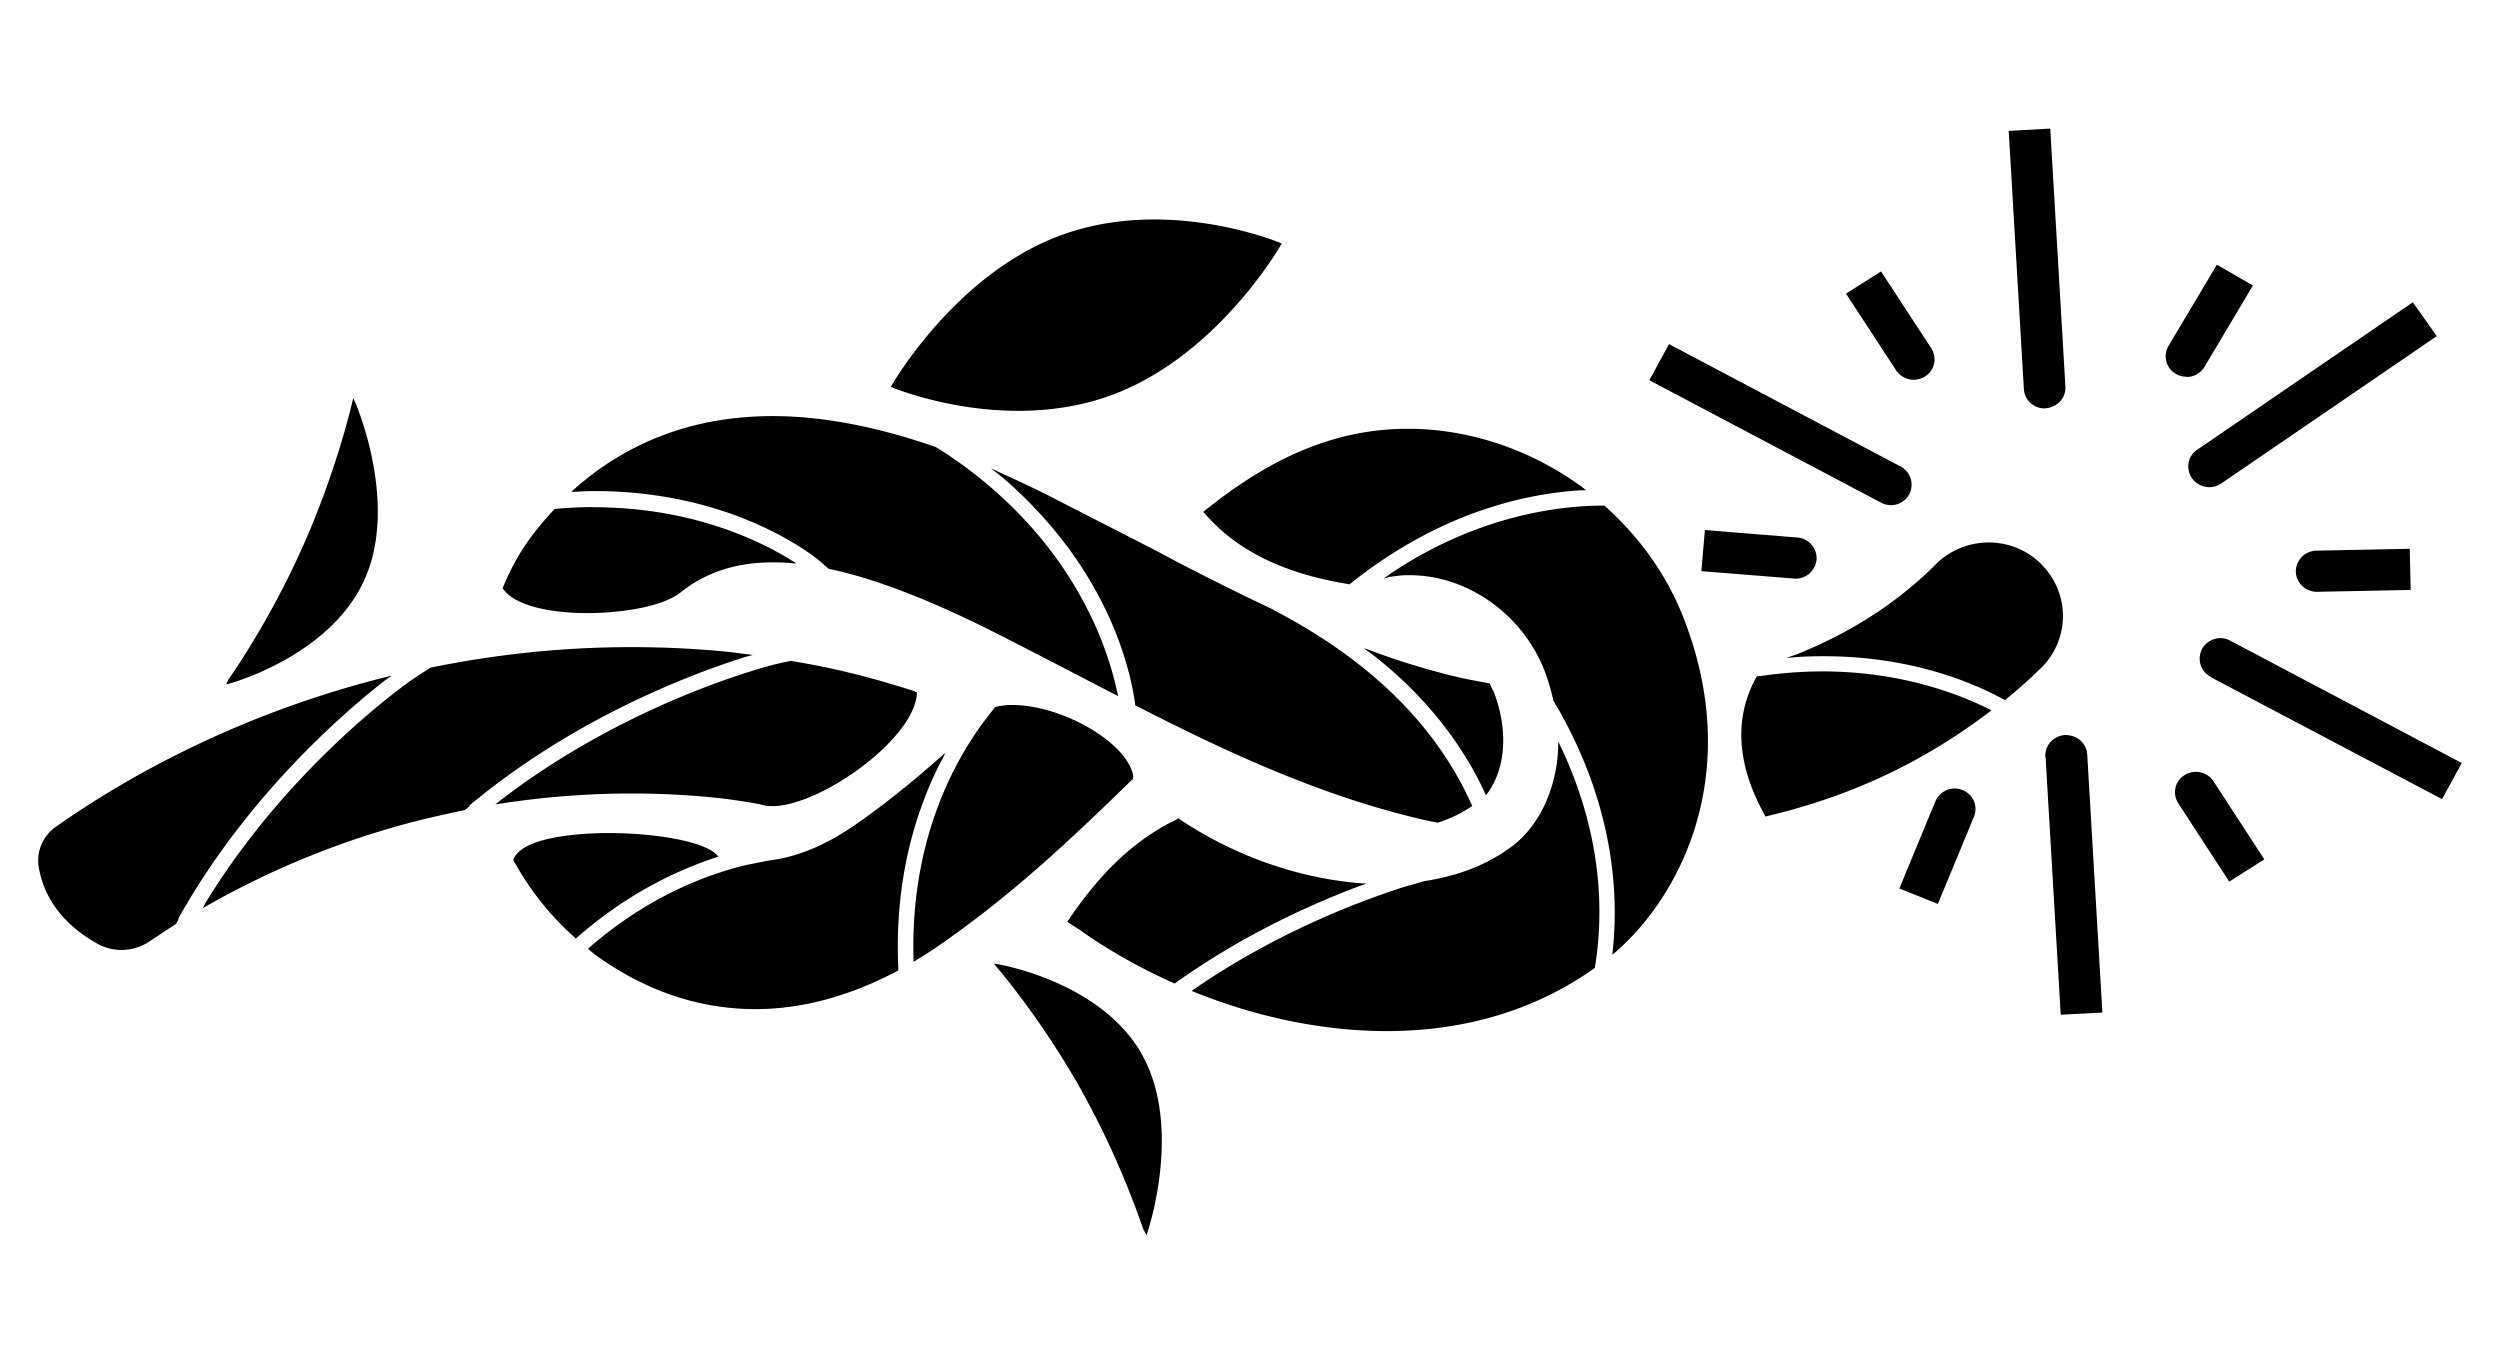
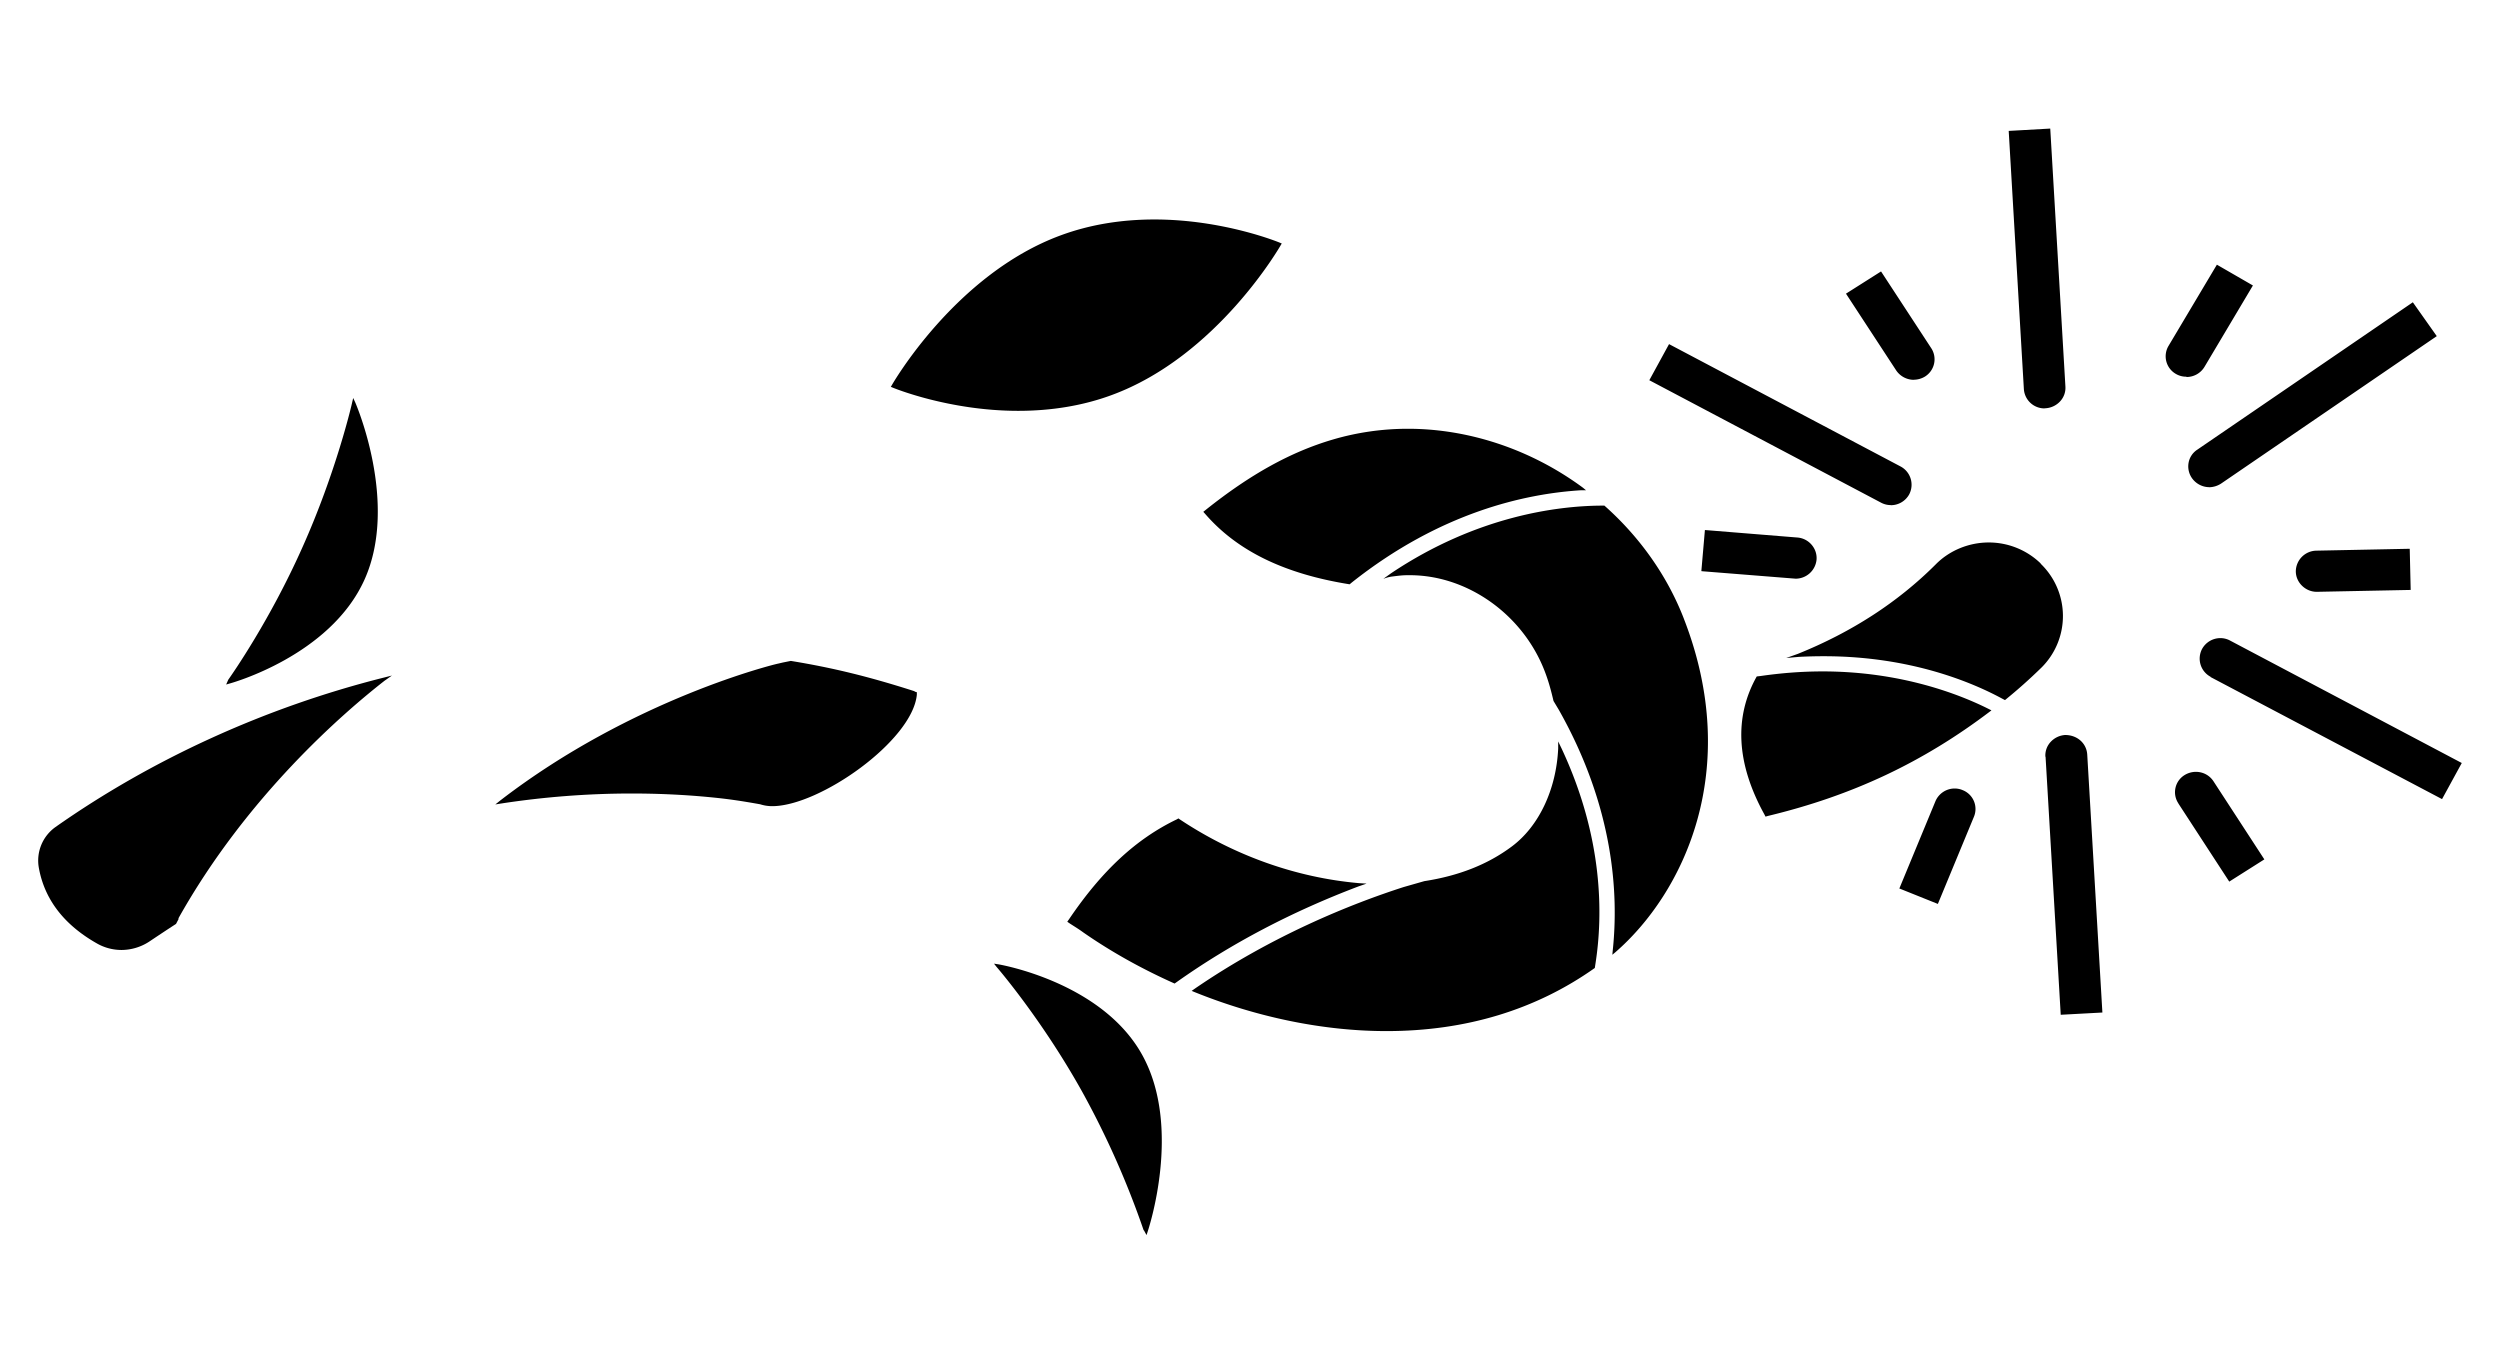
<svg xmlns="http://www.w3.org/2000/svg" width="110" height="60" fill="none">
  <path fill="#000" d="M44.8 18.077c-3.058 0-5.512-1.015-5.532-1.027l-.072-.029.042-.07s2.78-4.889 7.445-6.6c1.258-.463 2.638-.694 4.11-.694 3.058 0 5.511 1.015 5.532 1.027l.072.03-.042.07s-2.781 4.888-7.445 6.6c-1.25.462-2.638.693-4.11.693M10.043 29.909c.193-.272 1.841-2.636 3.25-5.796 1.502-3.342 2.198-6.37 2.198-6.39l.05-.211.093.202s1.92 4.398.41 7.777c-1.51 3.378-5.913 4.579-5.95 4.587l-.143.041zM50.32 54.13a38.4 38.4 0 0 0-2.7-6.086c-1.77-3.18-3.746-5.474-3.763-5.49l-.121-.153.193.029s4.53.755 6.32 3.972c1.791 3.21.265 7.736.248 7.79l-.05.152-.114-.21h-.008zM40.248 30.417c-2.005-.644-3.61-1.036-5.452-1.337l-.348.07-.214.05c-.072.008-6.384 1.53-12.214 6.015l-.226.181.247-.04a38 38 0 0 1 5.717-.442c1.158 0 2.311.05 3.456.16.86.083 1.372.162 2.231.314.155.05.336.083.533.083 2.084 0 6.166-2.876 6.363-4.901v-.112l-.101-.029.008-.008zM74.86 25.123l.156-1.802 4.072.33c.5.04.881.482.84.977a.926.926 0 0 1-.92.834l-4.143-.33v-.009zM83.572 39.092l1.585-3.832a.92.92 0 0 1 .847-.566c.113 0 .235.021.348.07a.89.89 0 0 1 .5 1.176l-1.586 3.833-1.707-.685h.008zM83.185 22.224a.9.9 0 0 1-.428-.112L72.57 16.73l.868-1.589 10.188 5.384a.91.91 0 0 1 .377 1.23.92.92 0 0 1-.81.474M84.209 16.712a.94.94 0 0 1-.776-.413l-2.21-3.378 1.543-.978 2.21 3.379a.895.895 0 0 1-.276 1.246.96.96 0 0 1-.491.14zM89.968 17.97a.91.91 0 0 1-.918-.854L88.383 5.76l1.828-.103.667 11.35a.87.87 0 0 1-.235.655.95.95 0 0 1-.633.301h-.05zM89.997 33.297a.87.87 0 0 1 .235-.656.95.95 0 0 1 .633-.301c.541 0 .94.37.973.853l.667 11.358-1.833.099-.667-11.35-.008-.008zM96.205 16.575a.9.9 0 0 1-.462-.12.894.894 0 0 1-.327-1.237l2.127-3.572 1.585.915-2.126 3.573a.92.92 0 0 1-.797.454M95.848 35.347a.885.885 0 0 1 .277-1.246.96.96 0 0 1 .49-.14c.319 0 .604.152.776.412l2.24 3.44-1.544.978-2.24-3.44zM97.206 21.436a.94.94 0 0 1-.755-.392.9.9 0 0 1-.155-.673.87.87 0 0 1 .378-.581l9.491-6.49 1.053 1.49-9.492 6.489a1 1 0 0 1-.52.16zM101.934 26.04c-.491 0-.91-.405-.918-.887a.92.92 0 0 1 .901-.924l4.111-.083.042 1.811-4.132.083zM97.27 29.781a.907.907 0 0 1-.377-1.23.92.92 0 0 1 .81-.474.9.9 0 0 1 .428.112l10.187 5.383-.868 1.589-10.187-5.372zM7.845 40.417c3.016-5.392 7.282-9.064 9.072-10.462l.328-.231-.357.09c-5.197 1.308-10.188 3.581-14.453 6.58a1.81 1.81 0 0 0-.726 1.79c.248 1.379 1.095 2.497 2.546 3.322.327.19.705.293 1.095.293a2.25 2.25 0 0 0 1.208-.363c.377-.252.767-.512 1.187-.784l.121-.231h-.02z" />
-   <path fill="#000" d="M20.65 35.446c4.602-3.845 9.748-5.784 12.11-6.53l.368-.1-.348-.041-.319-.041c-.205-.03-.398-.05-.604-.07a43 43 0 0 0-4.101-.19c-2.916 0-5.872.3-8.817.903l-.499.322-.285.19c-.05.04-5.318 3.642-9.101 9.818l-.135.252.214-.12a37.5 37.5 0 0 1 9.265-3.733 56 56 0 0 1 2.055-.462l.206-.17zM65.684 30.371c-.02-.05-.05-.099-.113-.243l-.03-.07h-.07c-.42-.083-.84-.153-1.238-.244a32 32 0 0 1-3.783-1.138l-.45-.161.4.293c2.742 2.133 4.18 4.455 4.91 6.027l.072.153.05-.062c.655-.854 1.074-2.496.265-4.559m-39.594-8.053c-.482 0-.973.021-1.493.062l-.205.02c-.94 1.008-1.657 1.952-2.261 3.42l-.03.071.051.062c.482.643 1.862 1.027 3.69 1.027 1.473 0 3.306-.28 4.082-.903 1.124-.896 2.453-1.329 4.072-1.329.248 0 .5.009.768.03l.277.02-.265-.161c-1.4-.866-4.387-2.314-8.673-2.314M42.12 20.3l-.378-.272s-.306-.202-.583-.363c-2.566-.895-4.982-1.357-7.159-1.357-3.397 0-6.333 1.085-8.736 3.217l-.135.112h.227c.277-.02.54-.029.818-.029 6.228 0 9.768 2.966 9.919 3.098l.369.322c1.862.392 4.018 1.196 6.627 2.463 1.094.532 4.748 2.434 4.785 2.454l1.322.685-.042-.181c-.378-1.82-1.82-6.469-7.038-10.161m13.941 6.551c-.306-.14-3.036-1.44-5.146-2.587l-4.928-2.524c-.5-.244-1.116-.545-1.812-.854l-.575-.273.512.405c4.509 3.882 5.574 8.189 5.822 9.86l.02.169c3.704 1.89 8.05 3.985 12.797 5.061.092.021.49.1.49.1h.03a5.8 5.8 0 0 0 1.514-.735l-.063-.132c-.973-2.124-3.1-5.581-8.682-8.49M31.614 37.702l-.03-.041c-.532-.656-2.823-1.007-4.819-1.007-.847 0-3.653.083-4.152 1.106l-.03.07.03.062a12.6 12.6 0 0 0 2.722 3.4l.113-.092c2.16-1.88 4.316-2.896 6.014-3.46l.143-.05.008.008zM49.87 34.2c-.172-1.46-3.079-3.181-5.348-3.181-.226 0-.449.02-.738.09l-.512.665c-1.338 1.81-3.212 5.272-3.078 10.384v.16l.071-.04c.37-.224.738-.454 1.103-.714 3.213-2.224 5.822-4.7 8.439-7.253l.05-.05v-.07l.009.009zm-8.426-.747.155-.33-.256.223c-1.372 1.208-2.596 2.174-3.733 2.958-1.321.915-2.588 1.419-3.783 1.559l-.96.19c-1.7.404-4.287 1.349-6.883 3.593l-.113.1.155.131q.106.094.214.17c2.16 1.55 4.5 2.343 6.954 2.355h.03c2.067 0 4.18-.574 6.299-1.7v-.16c-.172-3.936.81-6.973 1.904-9.085" />
  <path fill="#000" d="m60.121 38.878-.335-.02c-2.752-.244-5.474-1.21-7.864-2.798l-.072-.05-.071.042c-1.778.854-3.284 2.244-4.735 4.385l-.084.12.121.083c.248.16.357.222.592.392 1.216.845 2.567 1.6 4.01 2.244l.07-.05c2.425-1.72 5.105-3.119 8.02-4.224l.348-.12zm13.971-11.65c-.725-1.881-1.942-3.602-3.498-4.98h-.205c-1.791.021-5.369.421-9.186 2.979-.113.082-.226.16-.335.243a1.6 1.6 0 0 1 .356-.099c.483-.062.541-.062.81-.062 2.537 0 4.97 1.729 5.93 4.217.164.42.286.866.39 1.316l.235.392c2.433 4.307 2.63 8.118 2.374 10.565l-.02.21.12-.099c3.008-2.607 5.617-8.02 3.03-14.678zM59.383 25.71l.1-.083c3.897-3.09 7.63-3.903 10.075-4.055h.227l-.135-.112c-2.26-1.67-4.999-2.594-7.7-2.594-1.124 0-2.24.16-3.305.474-1.85.544-3.632 1.53-5.587 3.09l-.113.09.1.112c1.414 1.621 3.49 2.624 6.342 3.078m9.173 6.901v.322c-.084 1.803-.847 3.42-2.034 4.307-1.074.805-2.361 1.3-3.855 1.53l-.91.26c-2.31.743-5.78 2.133-9.185 4.468l-.143.1.093.04c2.78 1.127 5.695 1.721 8.417 1.73h.063c3.49 0 6.568-.937 9.165-2.777l.029-.19c.335-2.141.348-5.532-1.485-9.455l-.155-.322v-.013M80.2 29.542c-.902 0-1.82.07-2.73.202l-.173.02c-1.002 1.783-.902 3.825.336 6.07l.05.098.1-.029c3.725-.895 6.833-2.363 9.79-4.608l.05-.04-.142-.071c-1.23-.615-3.804-1.642-7.294-1.642m9.605-4.748a3.28 3.28 0 0 0-2.29-.925c-.86 0-1.72.343-2.332.966-1.657 1.658-3.691 2.978-6.065 3.935l-.512.182.562-.05q.568-.029 1.103-.028c3.825 0 6.547 1.167 7.827 1.86l.134.07a23 23 0 0 0 1.615-1.44 3.195 3.195 0 0 0-.042-4.558" />
</svg>